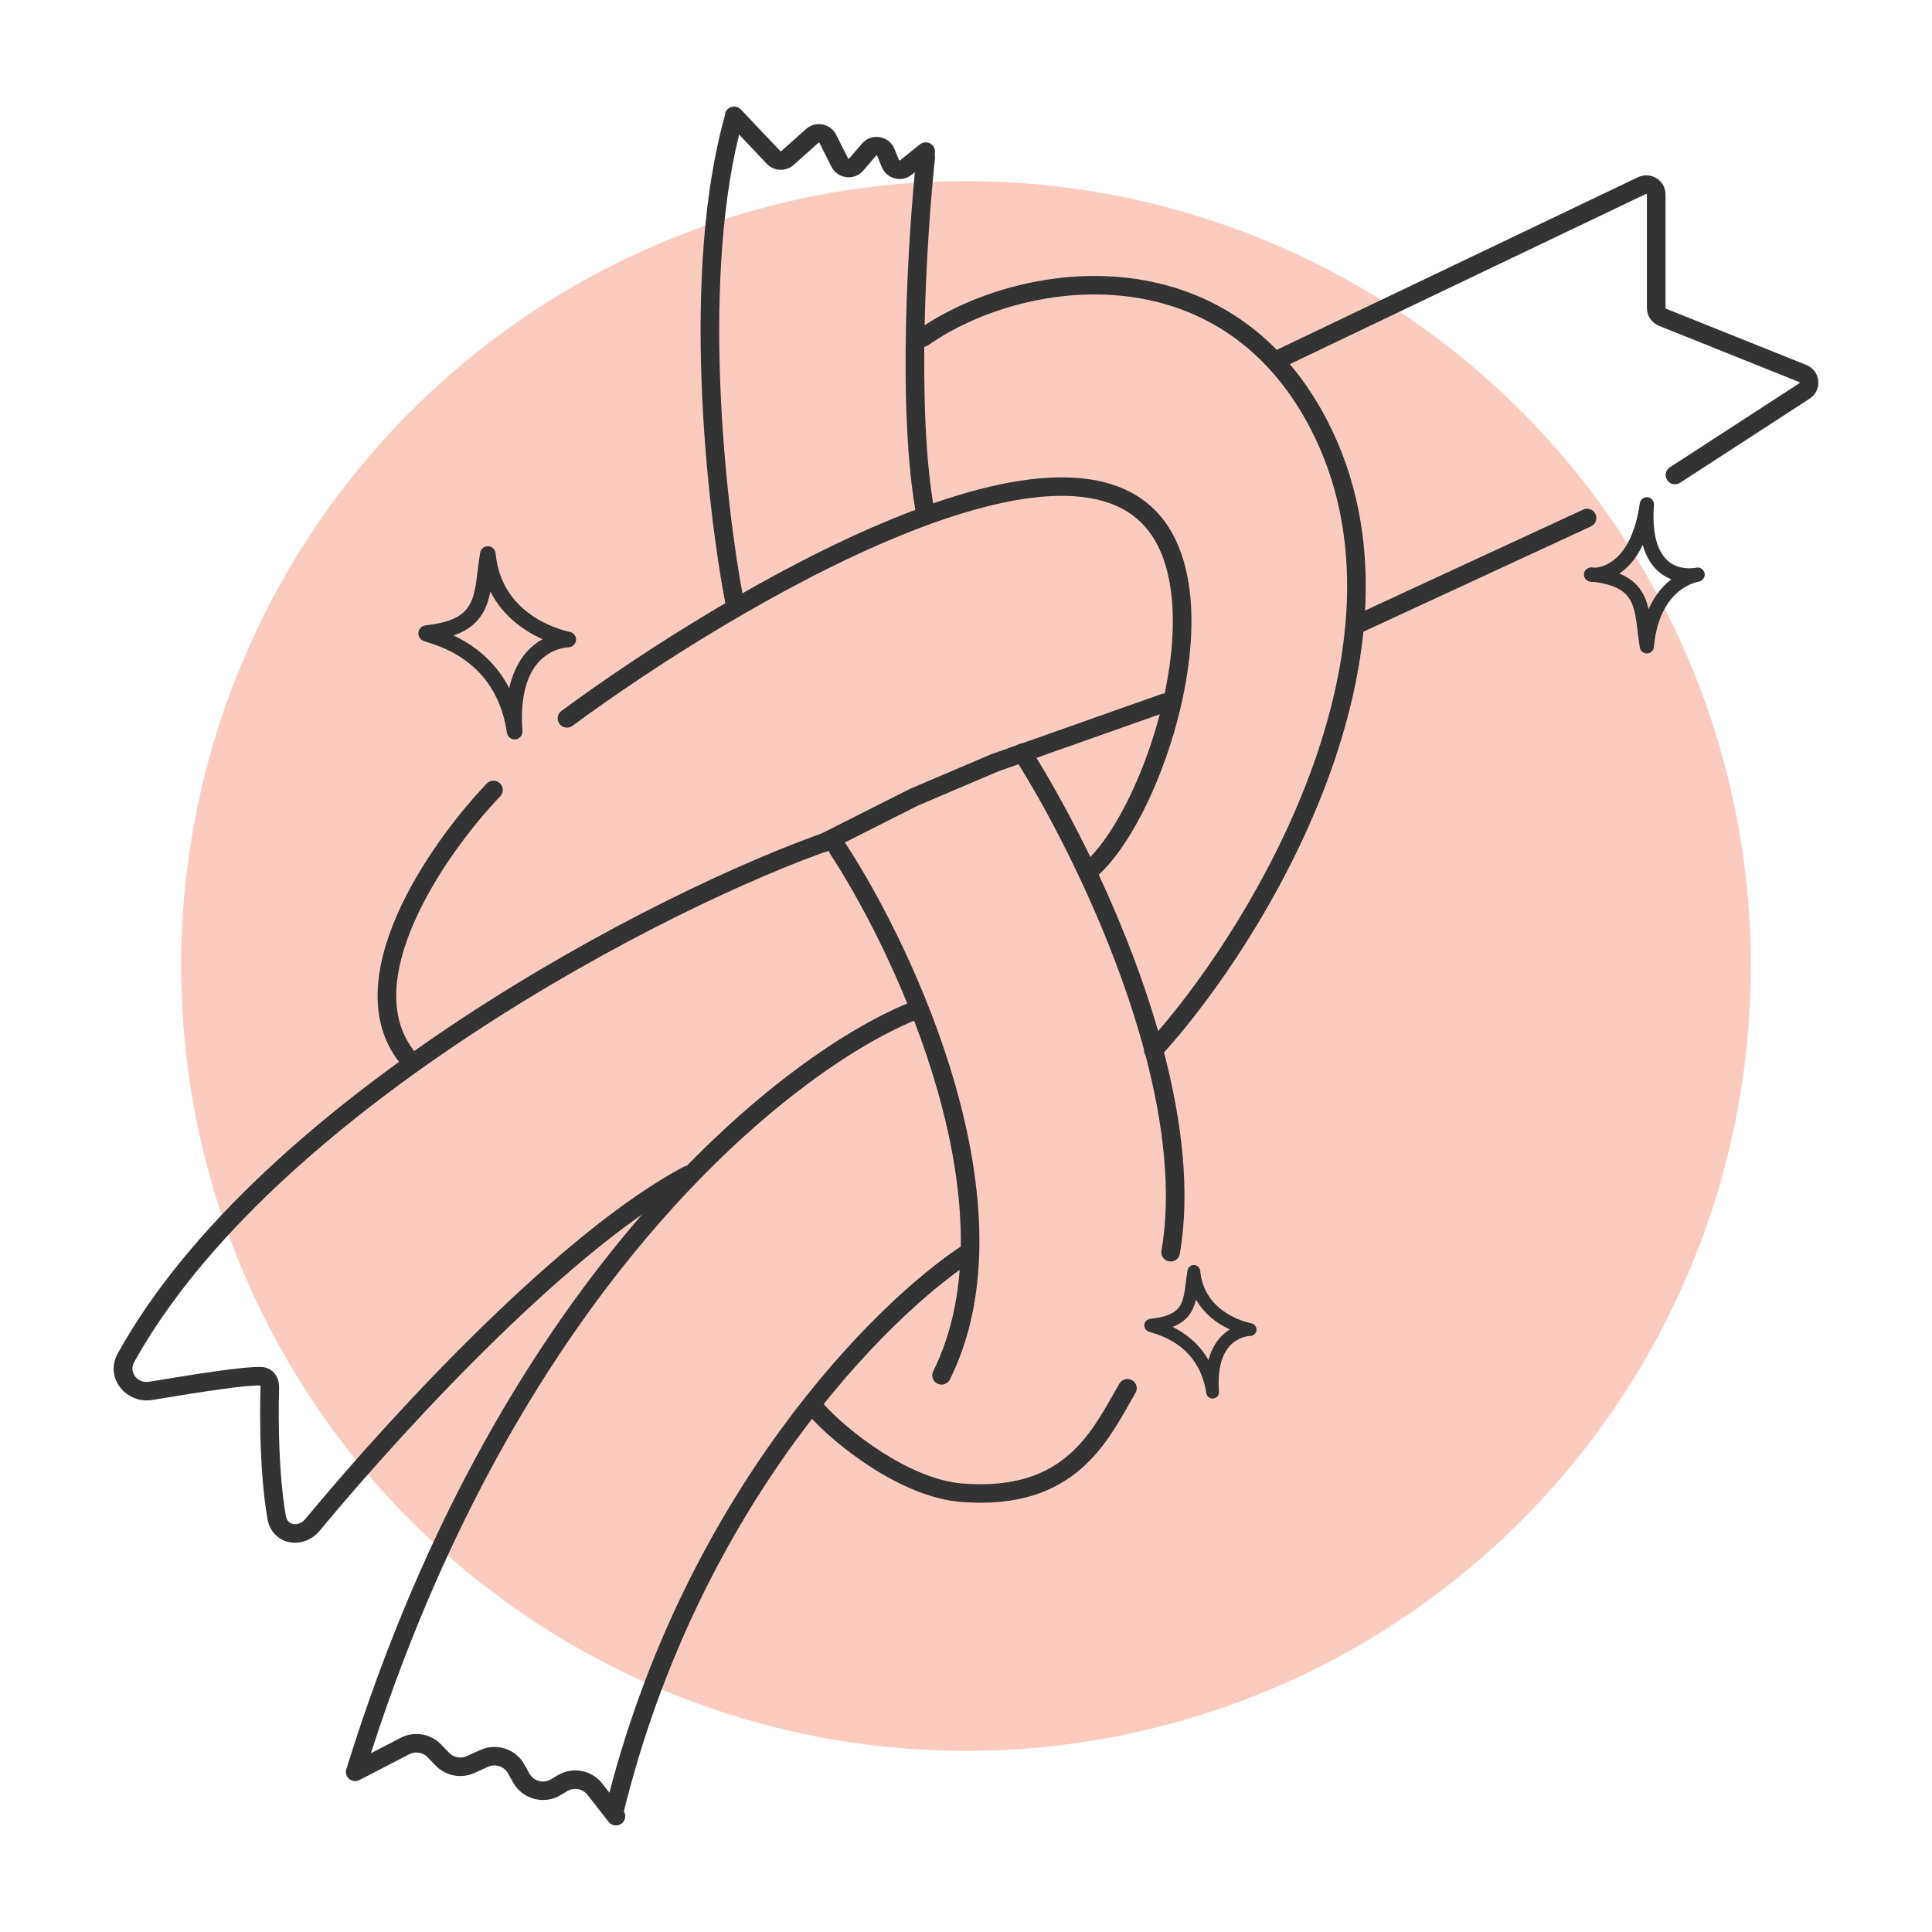
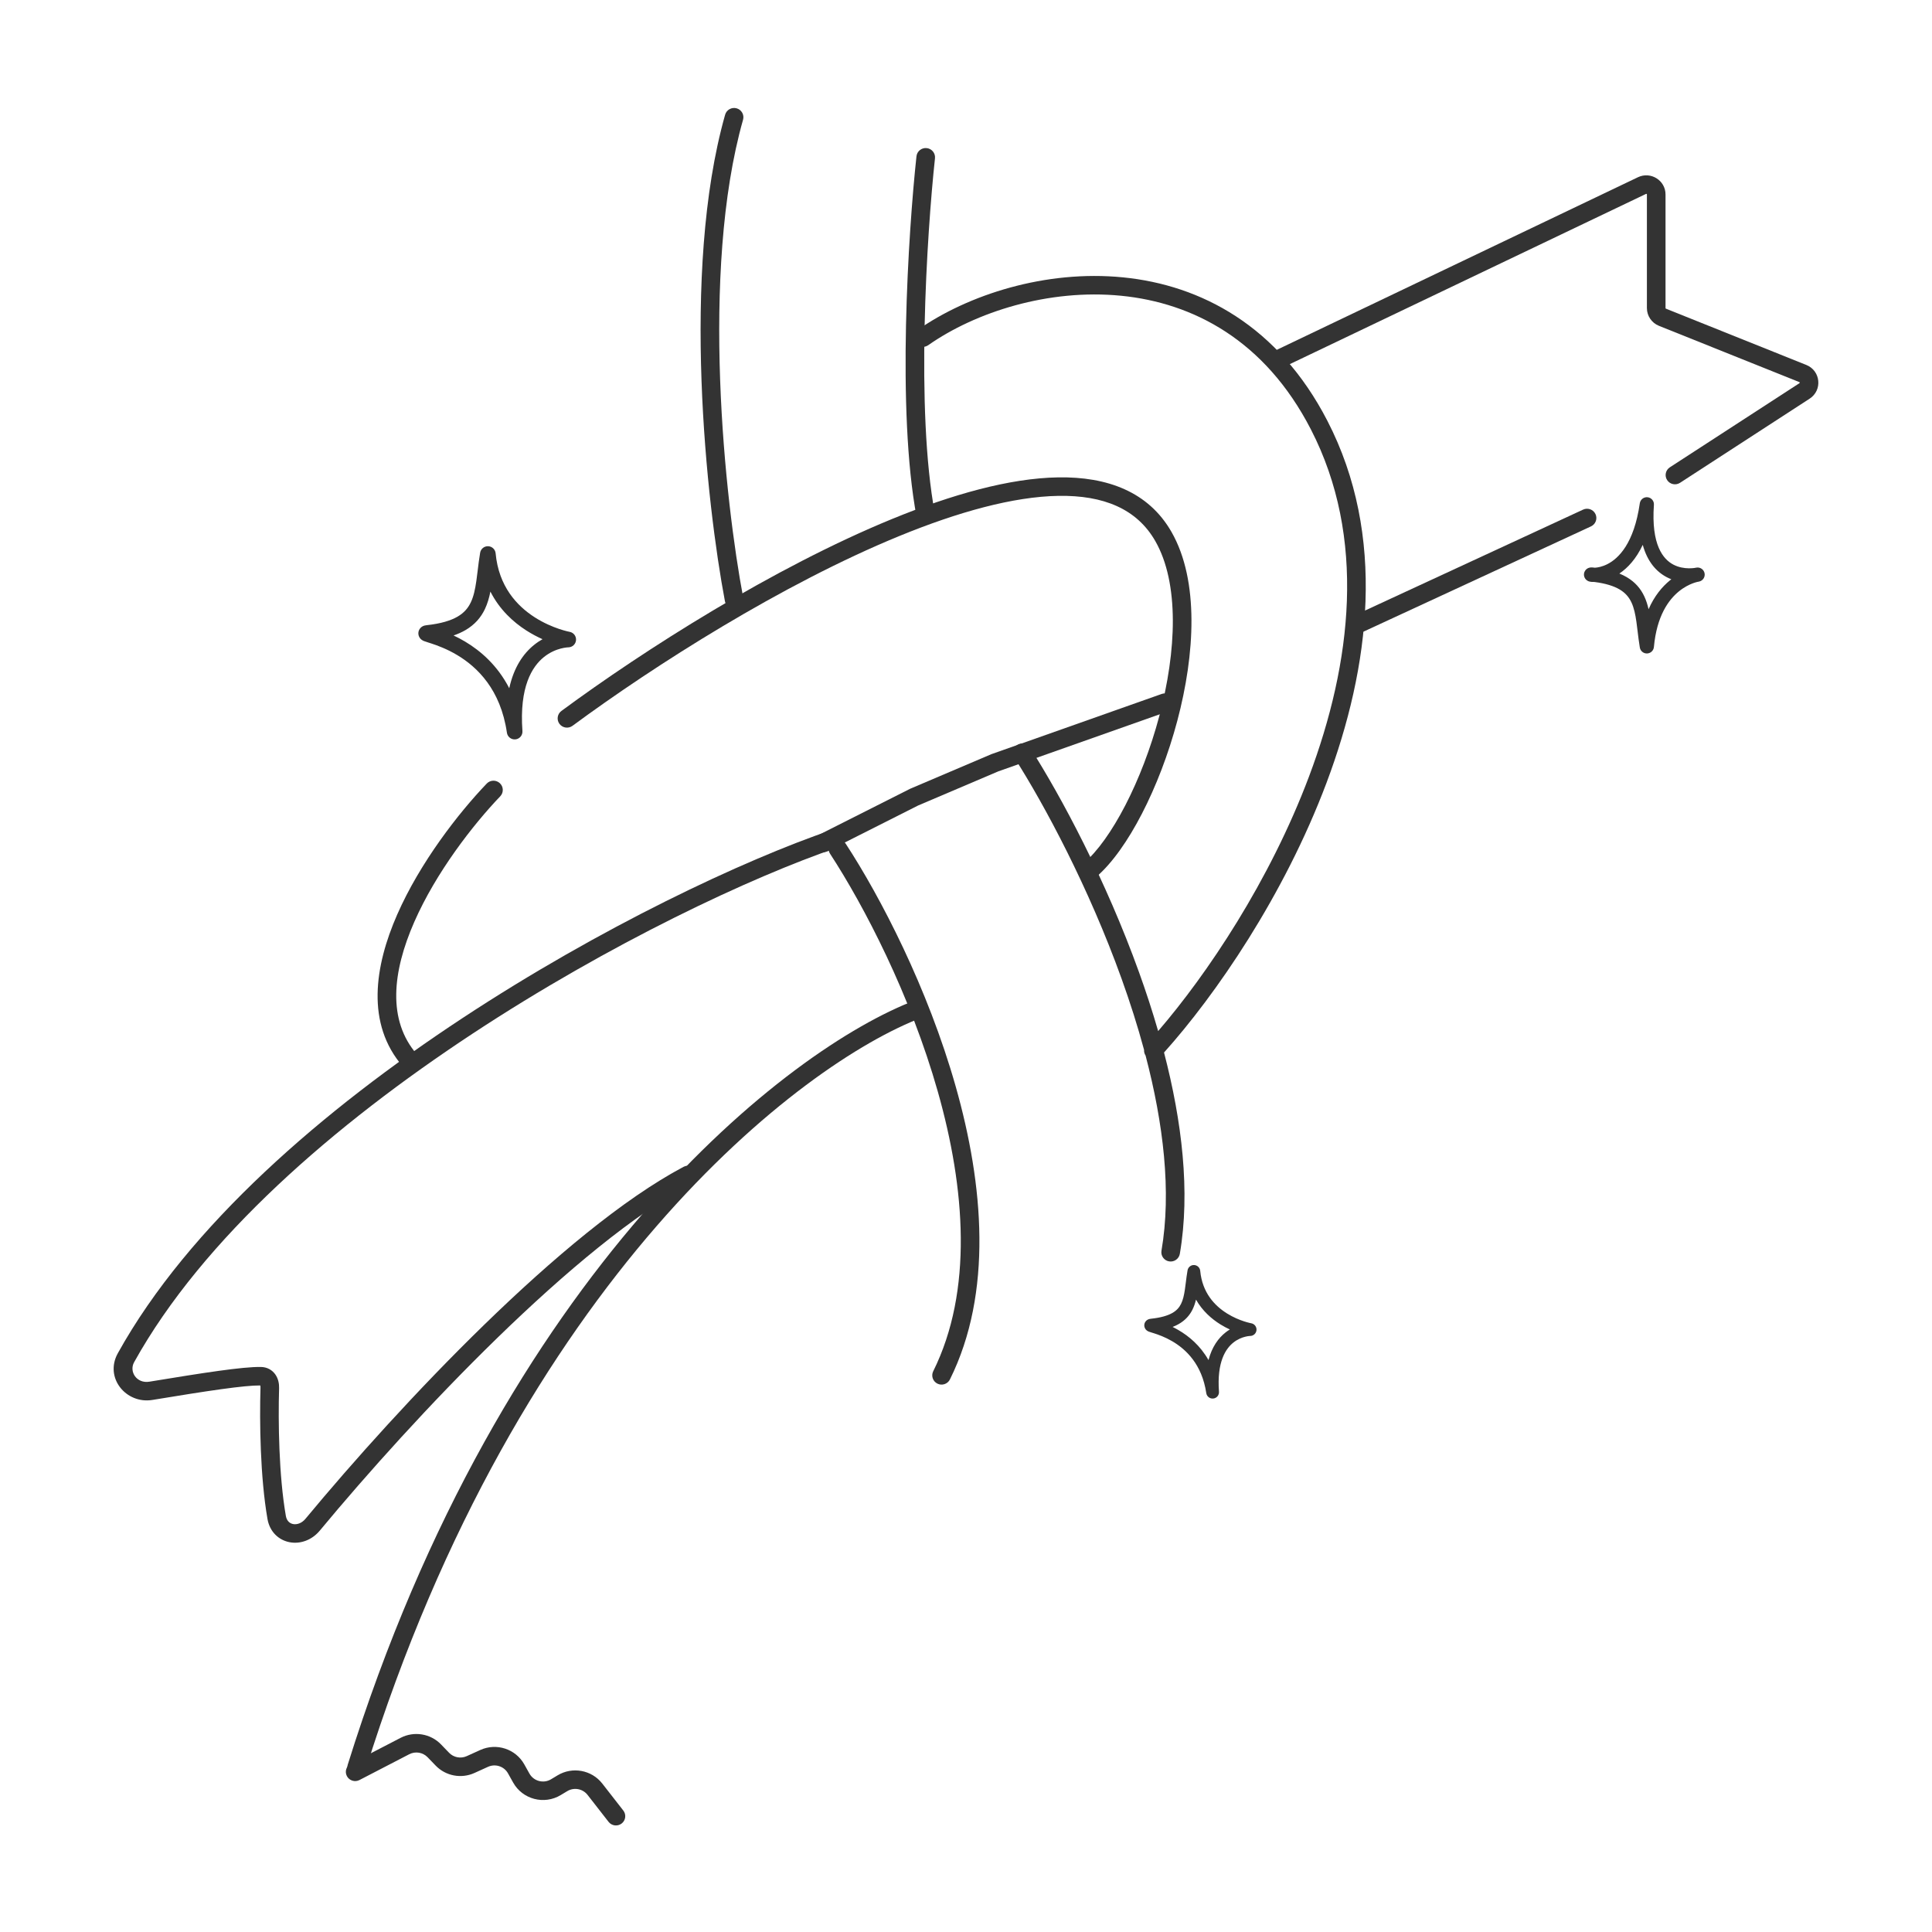
<svg xmlns="http://www.w3.org/2000/svg" width="272" height="272" viewBox="0 0 272 272" fill="none">
-   <circle cx="136" cy="136" r="110.5" fill="#FCCBC0" />
  <path fill-rule="evenodd" clip-rule="evenodd" d="M231.779 27.29C231.771 27.29 231.759 27.29 231.737 27.3L180.189 51.934C179.537 52.246 178.754 51.974 178.44 51.325C178.126 50.677 178.4 49.899 179.053 49.587L230.6 24.953C232.399 24.094 234.484 25.396 234.484 27.379V43.375C234.484 43.41 234.505 43.442 234.538 43.456L254.304 51.379C256.334 52.192 256.605 54.938 254.772 56.128L236.527 67.972C235.921 68.365 235.108 68.196 234.712 67.594C234.316 66.992 234.487 66.185 235.093 65.791L253.338 53.947C253.363 53.931 253.369 53.919 253.371 53.914C253.375 53.905 253.379 53.888 253.377 53.866C253.375 53.844 253.368 53.828 253.362 53.82C253.358 53.815 253.351 53.805 253.323 53.794L233.557 45.871C232.533 45.46 231.862 44.472 231.862 43.375V27.379C231.862 27.354 231.857 27.343 231.853 27.337C231.847 27.327 231.837 27.315 231.821 27.305C231.805 27.295 231.79 27.291 231.779 27.29Z" fill="#333333" />
-   <path fill-rule="evenodd" clip-rule="evenodd" d="M102.452 15.354C102.979 14.861 103.809 14.886 104.305 15.41L109.861 21.274C109.893 21.308 109.947 21.31 109.983 21.279L113.484 18.16C114.815 16.975 116.917 17.372 117.716 18.96L119.4 22.306C119.41 22.326 119.42 22.334 119.427 22.339C119.436 22.345 119.45 22.351 119.468 22.353C119.486 22.355 119.501 22.353 119.511 22.349C119.519 22.346 119.53 22.341 119.545 22.323L121.348 20.22C122.666 18.684 125.153 19.081 125.92 20.95L126.573 22.541C126.58 22.56 126.588 22.569 126.595 22.575C126.604 22.582 126.616 22.589 126.632 22.593C126.648 22.597 126.662 22.597 126.673 22.594C126.681 22.593 126.693 22.589 126.709 22.576L129.504 20.328C130.067 19.875 130.892 19.962 131.348 20.521C131.804 21.08 131.717 21.9 131.154 22.352L128.358 24.601C126.946 25.737 124.83 25.196 124.144 23.524L123.492 21.933C123.482 21.909 123.473 21.901 123.467 21.897C123.458 21.89 123.444 21.883 123.425 21.88C123.405 21.877 123.389 21.879 123.379 21.883C123.372 21.885 123.361 21.89 123.344 21.909L121.541 24.012C120.282 25.48 117.923 25.196 117.055 23.471L115.371 20.125C115.362 20.108 115.354 20.1 115.347 20.094C115.338 20.088 115.325 20.082 115.309 20.079C115.294 20.076 115.28 20.077 115.269 20.08C115.26 20.082 115.249 20.086 115.235 20.099L111.733 23.218C110.638 24.194 108.959 24.123 107.951 23.059L102.396 17.195C101.899 16.671 101.925 15.847 102.452 15.354Z" fill="#333333" />
  <path fill-rule="evenodd" clip-rule="evenodd" d="M103.706 15.25C104.403 15.445 104.808 16.164 104.612 16.857C101.583 27.546 100.937 40.974 101.385 53.485C101.832 65.978 103.366 77.45 104.639 84.172C104.773 84.879 104.304 85.56 103.593 85.693C102.881 85.826 102.196 85.361 102.062 84.654C100.766 77.808 99.216 66.207 98.764 53.578C98.313 40.967 98.951 27.225 102.088 16.151C102.285 15.459 103.009 15.055 103.706 15.25Z" fill="#333333" />
  <path fill-rule="evenodd" clip-rule="evenodd" d="M130.469 20.851C131.189 20.928 131.71 21.569 131.633 22.285C130.483 32.966 128.898 57.822 131.618 72.285C131.751 72.992 131.282 73.672 130.57 73.804C129.858 73.936 129.173 73.47 129.041 72.763C126.243 57.886 127.876 32.687 129.026 22.008C129.103 21.293 129.749 20.775 130.469 20.851Z" fill="#333333" />
-   <path fill-rule="evenodd" clip-rule="evenodd" d="M159.382 194.317C160.009 194.676 160.225 195.472 159.864 196.096C159.609 196.536 159.349 196.995 159.082 197.467C157.394 200.454 155.399 203.982 152.267 206.725C148.548 209.982 143.318 212.083 135.297 211.454C131.02 211.119 126.562 209.059 122.795 206.662C119.011 204.254 115.775 201.41 113.929 199.33C113.45 198.79 113.503 197.967 114.046 197.491C114.589 197.016 115.417 197.068 115.896 197.607C117.566 199.489 120.61 202.179 124.209 204.469C127.824 206.769 131.852 208.571 135.503 208.858C142.899 209.438 147.406 207.509 150.533 204.771C153.304 202.345 155.063 199.244 156.766 196.241C157.041 195.755 157.315 195.273 157.592 194.796C157.953 194.173 158.754 193.958 159.382 194.317Z" fill="#333333" />
  <path fill-rule="evenodd" clip-rule="evenodd" d="M70.378 110.27C70.903 110.766 70.924 111.59 70.425 112.111C66.572 116.137 61.381 122.834 58.323 129.8C55.234 136.838 54.519 143.648 58.701 148.447C59.175 148.991 59.115 149.814 58.568 150.284C58.02 150.755 57.192 150.696 56.718 150.152C51.489 144.151 52.734 136.015 55.92 128.759C59.136 121.431 64.535 114.486 68.525 110.317C69.024 109.795 69.853 109.775 70.378 110.27Z" fill="#333333" />
  <path fill-rule="evenodd" clip-rule="evenodd" d="M60.201 247.397C59.529 246.7 58.474 246.528 57.613 246.975L50.608 250.605C49.966 250.938 49.174 250.691 48.839 250.053C48.504 249.415 48.753 248.629 49.395 248.296L56.4 244.665C58.295 243.683 60.615 244.062 62.094 245.595L63.226 246.768C63.869 247.435 64.867 247.624 65.712 247.24L67.613 246.377C69.895 245.341 72.595 246.222 73.813 248.401L74.537 249.696C75.139 250.772 76.52 251.136 77.58 250.498L78.502 249.943C80.591 248.685 83.299 249.184 84.794 251.103L87.754 254.9C88.197 255.469 88.092 256.287 87.519 256.727C86.947 257.168 86.124 257.064 85.68 256.495L82.721 252.698C82.041 251.825 80.811 251.598 79.861 252.17L78.939 252.725C76.608 254.129 73.569 253.328 72.245 250.961L71.521 249.666C70.968 248.676 69.74 248.275 68.703 248.746L66.802 249.609C64.942 250.454 62.748 250.037 61.333 248.57L60.201 247.397Z" fill="#333333" />
  <path fill-rule="evenodd" clip-rule="evenodd" d="M117.242 118.383C117.849 117.992 118.661 118.164 119.055 118.767C123.982 126.313 130.616 139.087 134.552 152.967C138.477 166.806 139.794 182.006 133.736 194.208C133.416 194.853 132.63 195.118 131.98 194.8C131.331 194.482 131.064 193.701 131.384 193.056C137.011 181.722 135.893 167.3 132.029 153.673C128.176 140.087 121.665 127.55 116.855 120.185C116.461 119.581 116.634 118.775 117.242 118.383Z" fill="#333333" />
  <path fill-rule="evenodd" clip-rule="evenodd" d="M118.789 117.642C119.025 118.322 118.661 119.063 117.976 119.297C105.765 123.467 85.838 132.812 66.512 145.538C47.164 158.28 28.585 174.304 18.885 191.775C18.14 193.118 19.247 194.816 21.027 194.523C24.855 193.893 28.138 193.366 30.767 193.002C33.37 192.642 35.418 192.428 36.733 192.45C37.601 192.464 38.317 192.867 38.767 193.51C39.181 194.104 39.312 194.812 39.293 195.442C39.153 200.174 39.258 207.755 40.242 213.41C40.37 214.15 40.809 214.48 41.271 214.567C41.774 214.661 42.459 214.486 43.001 213.832C49.608 205.866 58.692 195.724 68.217 186.462C77.72 177.222 87.75 168.771 96.242 164.271C96.881 163.933 97.675 164.173 98.016 164.808C98.357 165.442 98.115 166.231 97.476 166.57C89.33 170.886 79.52 179.117 70.051 188.324C60.605 197.509 51.584 207.579 45.025 215.488C43.916 216.826 42.29 217.408 40.785 217.126C39.239 216.836 37.971 215.656 37.658 213.854C36.63 207.939 36.531 200.152 36.673 195.366C36.676 195.249 36.664 195.156 36.648 195.089C36.644 195.076 36.641 195.064 36.637 195.053C35.547 195.042 33.706 195.225 31.129 195.582C28.537 195.941 25.285 196.462 21.456 197.093C17.774 197.699 14.661 193.991 16.589 190.517C26.595 172.495 45.595 156.188 65.063 143.367C84.554 130.532 104.68 121.083 117.123 116.834C117.808 116.6 118.554 116.962 118.789 117.642Z" fill="#333333" />
-   <path fill-rule="evenodd" clip-rule="evenodd" d="M137.514 175.594C137.908 176.197 137.735 177.004 137.128 177.395C125.089 185.149 98.415 211.85 87.788 255.2C87.616 255.899 86.907 256.327 86.204 256.157C85.5 255.987 85.069 255.282 85.24 254.583C96.033 210.557 123.128 183.308 135.701 175.209C136.309 174.818 137.12 174.99 137.514 175.594Z" fill="#333333" />
  <path fill-rule="evenodd" clip-rule="evenodd" d="M130.539 141.58C130.798 142.251 130.46 143.004 129.783 143.262C112.922 149.674 73.108 179.891 51.456 249.232C51.242 249.919 50.507 250.303 49.816 250.09C49.124 249.877 48.737 249.147 48.952 248.46C70.791 178.517 111.088 147.582 128.846 140.829C129.522 140.572 130.28 140.908 130.539 141.58Z" fill="#333333" />
  <path fill-rule="evenodd" clip-rule="evenodd" d="M126.6 75.471C110.094 82.239 92.117 93.688 80.602 102.184C80.02 102.613 79.199 102.492 78.767 101.915C78.336 101.338 78.457 100.522 79.038 100.093C90.647 91.528 108.818 79.944 125.599 73.063C133.977 69.628 142.121 67.317 148.979 67.207C155.87 67.096 161.696 69.222 164.939 74.904C166.914 78.364 167.719 82.697 167.741 87.269C167.764 91.854 167 96.772 165.749 101.48C164.497 106.19 162.747 110.726 160.771 114.551C158.808 118.353 156.573 121.547 154.309 123.485C153.761 123.955 152.933 123.894 152.46 123.349C151.988 122.804 152.049 121.982 152.598 121.512C154.492 119.89 156.542 117.034 158.438 113.362C160.322 109.714 162.007 105.355 163.214 100.815C164.421 96.273 165.14 91.587 165.119 87.282C165.098 82.964 164.332 79.122 162.658 76.189C160.059 71.635 155.358 69.709 149.021 69.811C142.65 69.914 134.865 72.082 126.6 75.471Z" fill="#333333" />
  <path fill-rule="evenodd" clip-rule="evenodd" d="M157.844 41.639C147.628 40.628 137.336 43.932 130.679 48.601C130.088 49.015 129.27 48.875 128.852 48.288C128.435 47.7 128.576 46.887 129.167 46.473C136.304 41.468 147.219 37.97 158.104 39.048C169.064 40.133 179.97 45.863 186.873 59.235C195.228 75.419 192.877 93.928 186.757 110.209C180.779 126.113 171.125 140.111 163.881 148.179C166.403 157.876 167.602 167.781 166.105 176.521C165.984 177.23 165.307 177.707 164.593 177.586C163.879 177.466 163.399 176.793 163.521 176.084C164.948 167.749 163.786 158.147 161.282 148.604C161.124 148.365 161.053 148.084 161.07 147.808C160.159 144.433 159.083 141.07 157.899 137.778C153.286 124.955 147.094 113.384 142.812 106.672C142.425 106.064 142.606 105.26 143.218 104.875C143.83 104.49 144.64 104.67 145.027 105.278C149.401 112.134 155.683 123.878 160.368 136.902C161.34 139.603 162.246 142.368 163.052 145.162C169.963 137.144 178.757 124.046 184.301 109.298C190.301 93.336 192.413 75.674 184.54 60.423C178.073 47.896 167.984 42.644 157.844 41.639Z" fill="#333333" />
  <path fill-rule="evenodd" clip-rule="evenodd" d="M224.624 72.377C224.93 73.029 224.646 73.804 223.99 74.108L191.331 89.221C190.675 89.525 189.895 89.242 189.589 88.59C189.283 87.938 189.568 87.163 190.224 86.86L222.882 71.746C223.539 71.443 224.319 71.725 224.624 72.377Z" fill="#333333" />
  <path fill-rule="evenodd" clip-rule="evenodd" d="M165.237 98.485C165.48 99.163 165.123 99.908 164.441 100.149L140.544 108.599L129.262 113.402L116.521 119.831C115.875 120.157 115.086 119.901 114.758 119.26C114.43 118.619 114.688 117.835 115.333 117.509L128.113 111.06C128.138 111.048 128.164 111.036 128.19 111.025L139.549 106.188C139.575 106.178 139.6 106.168 139.626 106.158L163.562 97.695C164.244 97.454 164.994 97.808 165.237 98.485Z" fill="#333333" />
  <path fill-rule="evenodd" clip-rule="evenodd" d="M68.724 76.901C69.276 76.922 69.727 77.349 69.778 77.899C70.21 82.568 72.781 85.306 75.288 86.912C76.55 87.719 77.79 88.234 78.716 88.546C79.177 88.702 79.556 88.805 79.816 88.87C79.946 88.902 80.045 88.924 80.11 88.937C80.142 88.944 80.166 88.949 80.18 88.952L80.193 88.954L80.195 88.954C80.755 89.055 81.146 89.567 81.096 90.134C81.046 90.7 80.573 91.134 80.006 91.137L80.003 91.137C79.996 91.137 79.982 91.138 79.961 91.139C79.919 91.141 79.85 91.146 79.757 91.156C79.572 91.176 79.297 91.218 78.965 91.304C78.298 91.477 77.419 91.823 76.566 92.513C74.915 93.848 73.099 96.693 73.552 102.92C73.595 103.511 73.163 104.029 72.574 104.094C71.986 104.158 71.452 103.744 71.367 103.158C70.481 97.07 67.192 93.909 64.351 92.216C62.917 91.361 61.588 90.877 60.712 90.59C60.589 90.55 60.459 90.509 60.334 90.469C60.073 90.387 59.83 90.31 59.692 90.254C59.644 90.234 59.507 90.179 59.374 90.083C59.317 90.041 59.144 89.912 59.023 89.675C58.859 89.355 58.841 88.926 59.081 88.558C59.254 88.292 59.488 88.179 59.561 88.146C59.66 88.1 59.748 88.076 59.798 88.064C59.901 88.038 60.003 88.025 60.075 88.018C62.107 87.796 63.474 87.362 64.416 86.815C65.334 86.281 65.894 85.613 66.276 84.816C66.673 83.989 66.89 82.996 67.063 81.793C67.125 81.365 67.183 80.888 67.244 80.386C67.344 79.564 67.452 78.674 67.598 77.816C67.691 77.271 68.172 76.88 68.724 76.901ZM76.38 89.991C75.666 89.672 74.89 89.269 74.102 88.764C72.25 87.579 70.329 85.823 69.042 83.287C68.872 84.144 68.635 84.985 68.26 85.767C67.699 86.938 66.844 87.948 65.522 88.717C65.027 89.004 64.474 89.254 63.856 89.466C64.37 89.707 64.916 89.991 65.478 90.326C67.65 91.621 70.038 93.669 71.696 96.894C72.344 93.928 73.682 92.015 75.182 90.802C75.582 90.479 75.986 90.212 76.38 89.991ZM60.519 88.216C60.508 88.211 60.511 88.212 60.524 88.217L60.519 88.216Z" fill="#333333" />
  <path fill-rule="evenodd" clip-rule="evenodd" d="M168.113 178.101C168.563 178.118 168.931 178.466 168.974 178.915C169.27 182.021 171.028 183.847 172.762 184.926C173.634 185.468 174.493 185.815 175.135 186.025C175.455 186.13 175.717 186.199 175.897 186.242C175.986 186.264 176.055 186.279 176.099 186.288C176.121 186.292 176.137 186.295 176.146 186.297L176.154 186.299C176.614 186.379 176.937 186.797 176.897 187.262C176.857 187.726 176.47 188.082 176.006 188.085L176.005 188.085C176.001 188.085 175.992 188.086 175.978 188.086C175.951 188.088 175.904 188.091 175.842 188.097C175.716 188.111 175.529 188.138 175.302 188.196C174.846 188.31 174.247 188.54 173.668 188.995C172.558 189.866 171.302 191.743 171.616 195.933C171.652 196.416 171.3 196.84 170.819 196.894C170.338 196.948 169.9 196.612 169.828 196.133C169.218 192.056 166.955 189.941 164.989 188.803C163.996 188.228 163.075 187.902 162.465 187.708C162.383 187.682 162.295 187.655 162.209 187.629C162.024 187.572 161.845 187.517 161.744 187.477L161.743 187.477C161.707 187.463 161.601 187.421 161.496 187.346C161.451 187.315 161.307 187.211 161.205 187.018C161.147 186.908 161.095 186.753 161.1 186.566C161.106 186.375 161.171 186.211 161.254 186.087C161.399 185.871 161.592 185.782 161.647 185.757C161.726 185.722 161.795 185.703 161.834 185.694C161.913 185.675 161.989 185.666 162.041 185.661C163.455 185.511 164.396 185.218 165.036 184.857C165.656 184.507 166.027 184.074 166.28 183.56C166.546 183.021 166.696 182.368 166.816 181.554C166.858 181.271 166.898 180.951 166.941 180.61C167.012 180.047 167.089 179.431 167.191 178.845C167.269 178.401 167.663 178.083 168.113 178.101ZM173.143 187.171C172.718 186.975 172.267 186.738 171.811 186.454C170.577 185.686 169.291 184.566 168.381 182.97C168.266 183.446 168.113 183.914 167.895 184.357C167.488 185.181 166.869 185.889 165.921 186.424C165.664 186.569 165.387 186.7 165.086 186.816C165.347 186.944 165.616 187.086 165.891 187.246C167.36 188.096 168.974 189.424 170.141 191.482C170.627 189.617 171.535 188.381 172.556 187.579C172.751 187.426 172.948 187.291 173.143 187.171Z" fill="#333333" />
  <path fill-rule="evenodd" clip-rule="evenodd" d="M231.889 91.999C232.392 91.981 232.802 91.592 232.848 91.091C233.248 86.708 234.918 84.438 236.374 83.253C237.115 82.65 237.829 82.305 238.349 82.113C238.609 82.017 238.819 81.959 238.957 81.926C238.971 81.923 238.983 81.92 238.995 81.918C239.032 81.912 239.066 81.906 239.095 81.9C239.132 81.893 239.162 81.887 239.185 81.882L239.213 81.876L239.223 81.874L239.227 81.873L239.228 81.873C239.228 81.873 239.23 81.872 239 80.899C238.868 79.908 238.866 79.908 238.866 79.908L238.865 79.908L238.861 79.909L238.852 79.91L238.827 79.914C238.807 79.917 238.781 79.921 238.75 79.927C238.715 79.933 238.672 79.942 238.623 79.952C238.595 79.956 238.563 79.961 238.528 79.966C238.349 79.989 238.088 80.013 237.774 80.01C237.141 80.003 236.339 79.888 235.577 79.485C234.168 78.739 232.442 76.746 232.849 71.072C232.888 70.534 232.494 70.063 231.959 70.006C231.423 69.948 230.939 70.325 230.862 70.858C230.05 76.518 227.867 78.616 226.324 79.41C225.586 79.79 224.936 79.903 224.543 79.927C224.48 79.919 224.416 79.912 224.351 79.905C224.234 79.892 224.097 79.881 223.974 79.888C223.942 79.89 223.878 79.895 223.803 79.911C223.766 79.918 223.697 79.935 223.617 79.969C223.559 79.993 223.368 80.076 223.21 80.28C223.12 80.396 223.035 80.56 223.008 80.766C222.981 80.975 223.023 81.16 223.088 81.304C223.2 81.556 223.382 81.685 223.437 81.722C223.564 81.81 223.685 81.848 223.714 81.857L223.716 81.857C223.858 81.902 224.011 81.917 224.1 81.924C224.204 81.931 224.324 81.935 224.458 81.932C226.098 82.143 227.225 82.518 228.015 82.984C228.834 83.467 229.336 84.073 229.679 84.799C230.036 85.552 230.231 86.455 230.386 87.55C230.441 87.939 230.494 88.373 230.548 88.83C230.638 89.577 230.735 90.385 230.866 91.165C230.949 91.661 231.387 92.018 231.889 91.999ZM227.985 80.748C229.162 79.958 230.341 78.693 231.277 76.71C231.933 79.08 233.188 80.484 234.641 81.252C234.861 81.369 235.081 81.468 235.3 81.553C235.237 81.601 235.175 81.651 235.112 81.702C234.014 82.595 232.917 83.896 232.098 85.771C231.954 85.14 231.762 84.524 231.488 83.944C230.985 82.881 230.219 81.961 229.03 81.261C228.709 81.072 228.362 80.901 227.985 80.748ZM239 80.899L238.868 79.908C239.396 79.837 239.887 80.194 239.983 80.718C240.08 81.242 239.748 81.75 239.23 81.872L239 80.899Z" fill="#333333" />
</svg>